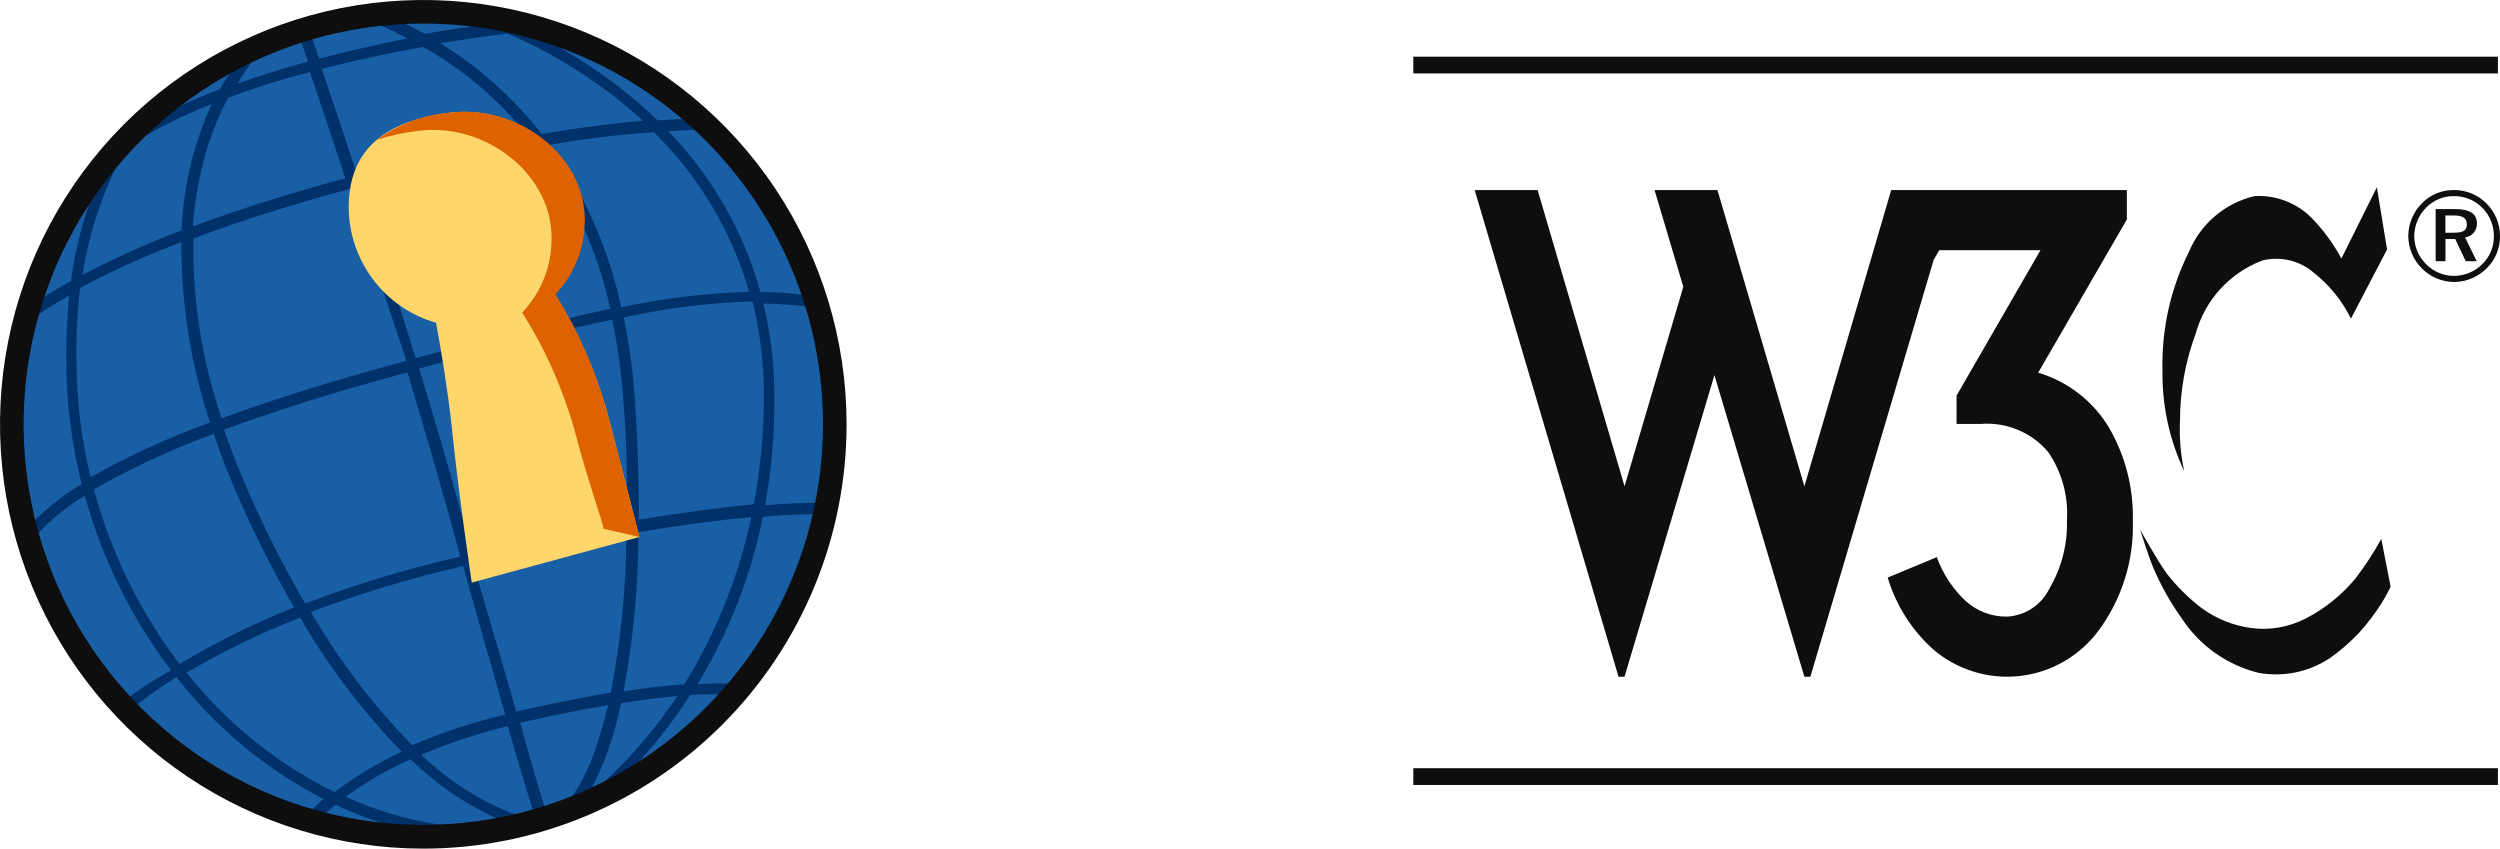
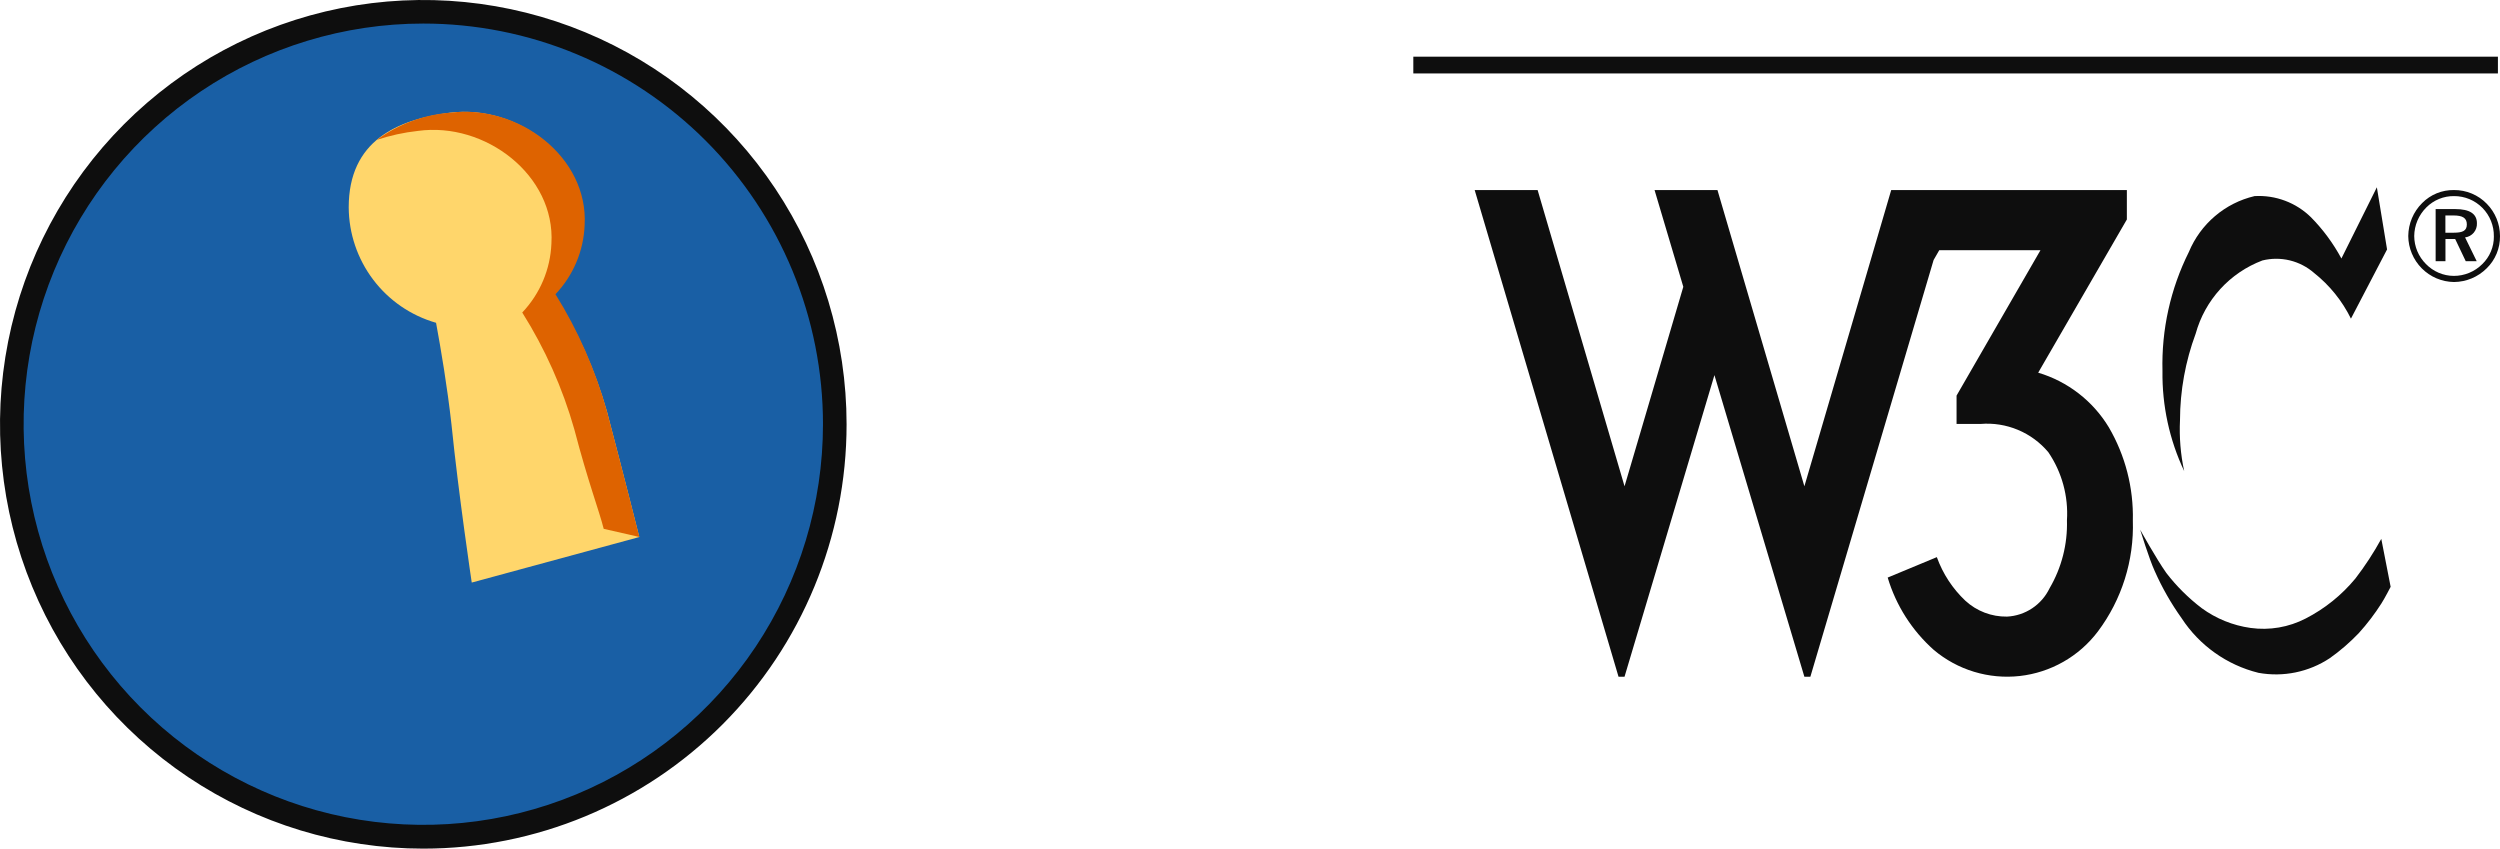
<svg xmlns="http://www.w3.org/2000/svg" width="109" height="37" viewBox="0 0 109 37" fill="none">
  <path d="M18.456 36.476C28.365 36.476 36.398 28.423 36.398 18.49C36.398 8.557 28.365 0.504 18.456 0.504C8.546 0.504 0.513 8.557 0.513 18.49C0.513 28.423 8.546 36.476 18.456 36.476Z" fill="#195FA5" />
-   <path d="M17.086 1.327C16.573 1.093 16.044 0.897 15.503 0.74C15.877 0.681 16.253 0.631 16.628 0.589C17.278 0.841 17.91 1.137 18.52 1.475C19.465 1.306 20.368 1.177 21.171 1.069C20.412 0.777 19.952 0.652 19.952 0.652C20.627 0.643 21.302 0.714 21.961 0.864L22.19 0.962H22.34C22.812 1.069 23.274 1.192 23.727 1.333L23.082 1.395C25.141 2.369 27.029 3.67 28.675 5.247C29.337 5.202 29.921 5.176 30.442 5.168L30.963 5.662C30.451 5.662 29.854 5.662 29.143 5.724C31.043 7.686 32.423 10.094 33.155 12.728C33.926 12.739 34.696 12.796 35.461 12.898C35.52 13.069 35.576 13.243 35.629 13.42C34.853 13.31 34.071 13.249 33.288 13.235C33.611 14.592 33.771 15.984 33.765 17.38C33.77 18.939 33.634 20.495 33.359 22.03C34.24 21.949 35.125 21.913 36.01 21.923L35.912 22.418C35.027 22.411 34.142 22.45 33.261 22.532C32.741 25.111 31.778 27.581 30.416 29.83C31.069 29.782 31.725 29.782 32.378 29.83L31.989 30.299C31.359 30.262 30.727 30.262 30.097 30.299C29.098 31.848 27.911 33.267 26.564 34.523C25.859 34.884 25.131 35.198 24.385 35.462C25.152 34.562 25.72 33.51 26.052 32.373C26.211 31.895 26.362 31.364 26.512 30.744C25.416 30.929 24.145 31.178 22.677 31.514C23.293 33.746 23.702 35.056 23.878 35.631C23.416 35.779 22.951 35.906 22.482 36.013L22.323 35.96C20.671 35.32 19.167 34.347 17.906 33.1C16.907 33.545 15.957 34.094 15.071 34.738C17.112 35.663 19.326 36.143 21.565 36.146C20.774 36.335 19.966 36.442 19.153 36.465C17.59 36.226 16.07 35.764 14.638 35.093C14.328 35.334 14.033 35.595 13.754 35.872L13.215 35.721C13.491 35.408 13.786 35.112 14.099 34.836C11.606 33.548 9.42 31.736 7.69 29.523C6.953 29.984 6.245 30.49 5.571 31.038L5.226 30.675C5.937 30.145 6.681 29.661 7.453 29.223C5.73 26.949 4.456 24.368 3.697 21.616C2.766 22.163 1.942 22.878 1.267 23.723C1.208 23.529 1.152 23.331 1.098 23.128C1.812 22.332 2.643 21.651 3.563 21.109C3.135 19.409 2.91 17.664 2.891 15.911C2.876 14.902 2.917 13.894 3.015 12.89C2.326 13.268 1.664 13.694 1.034 14.165C1.1 13.905 1.171 13.648 1.246 13.395C1.841 12.982 2.459 12.6 3.095 12.253C3.328 10.455 3.853 8.708 4.649 7.08L4.49 7.214L4.719 6.938C5.112 6.47 5.529 6.023 5.968 5.598L6.055 5.519C7.196 4.899 8.376 4.355 9.588 3.89C9.853 3.419 10.149 2.965 10.472 2.531L10.605 2.355C10.947 2.183 11.297 2.024 11.656 1.877C11.161 2.419 10.726 3.012 10.357 3.648C11.241 3.321 12.284 3.002 13.427 2.682L12.995 1.416L13.472 1.274L13.913 2.559C15.246 2.204 16.564 1.921 17.756 1.673L17.086 1.327ZM19.199 1.885C20.894 2.929 22.39 4.268 23.616 5.839C25.341 5.547 26.805 5.369 28.033 5.263C26.291 3.679 24.3 2.395 22.139 1.464C21.23 1.57 20.275 1.711 19.206 1.88L19.199 1.885ZM23.961 6.313C25.474 8.436 26.538 10.847 27.089 13.398C28.922 13.002 30.788 12.777 32.663 12.725C31.901 10.085 30.471 7.687 28.511 5.764C26.989 5.865 25.473 6.048 23.971 6.313H23.961ZM27.195 13.856C27.437 15.024 27.599 16.208 27.68 17.398C27.813 19.346 27.865 21.091 27.857 22.658C29.942 22.312 31.593 22.11 32.865 21.985C33.159 20.438 33.307 18.866 33.306 17.291C33.313 15.894 33.147 14.502 32.813 13.146C30.925 13.198 29.047 13.43 27.203 13.84L27.195 13.856ZM27.839 23.208C27.832 25.535 27.614 27.856 27.186 30.142C28.237 29.983 29.112 29.886 29.837 29.832C31.225 27.592 32.212 25.125 32.753 22.544C31.507 22.658 29.89 22.862 27.85 23.198L27.839 23.208ZM27.072 30.665C26.794 32.105 26.29 33.492 25.578 34.774C27.097 33.494 28.428 32.004 29.53 30.349C28.837 30.41 28.028 30.508 27.083 30.659L27.072 30.665ZM27.346 22.792C27.346 21.215 27.346 19.456 27.177 17.48C27.1 16.289 26.938 15.105 26.692 13.938C24.43 14.407 21.718 15.116 18.276 16.071C18.92 18.179 19.548 20.314 20.096 22.334L20.582 24.105C23.223 23.538 25.467 23.104 27.349 22.777L27.346 22.792ZM23.05 5.971C21.785 4.375 20.221 3.042 18.447 2.047C17.015 2.304 15.514 2.623 14.03 3.003C14.435 4.194 14.975 5.793 15.577 7.635C18.457 6.847 20.939 6.307 23.06 5.935L23.05 5.971ZM15.735 8.104C16.474 10.38 17.318 12.984 18.129 15.64L17.733 15.755C16.85 13.098 15.966 10.503 15.258 8.235C12.907 8.864 10.574 9.594 8.436 10.396C8.381 13.062 8.799 15.717 9.668 18.237C12.894 17.046 16.077 16.183 17.679 15.74L18.156 15.607C21.607 14.651 24.34 13.941 26.611 13.463C26.043 10.909 24.961 8.498 23.43 6.378C21.026 6.812 18.385 7.379 15.743 8.078L15.735 8.104ZM17.502 32.759C15.798 31.005 14.315 29.047 13.087 26.93C11.374 27.593 9.718 28.396 8.137 29.331C9.877 31.522 12.079 33.3 14.586 34.538C15.502 33.842 16.491 33.248 17.536 32.766L17.502 32.759ZM12.828 26.489C11.942 24.955 11.139 23.373 10.424 21.752C10.028 20.866 9.646 19.891 9.315 18.918C7.51 19.576 5.764 20.385 4.094 21.335C4.834 24.094 6.103 26.681 7.831 28.951C9.439 27.985 11.123 27.153 12.867 26.463L12.828 26.489ZM9.164 18.439C8.318 15.899 7.894 13.236 7.91 10.558C6.397 11.127 4.921 11.793 3.493 12.55C3.368 13.65 3.315 14.756 3.334 15.863C3.349 17.528 3.556 19.186 3.95 20.804C5.631 19.862 7.386 19.059 9.198 18.404L9.164 18.439ZM7.918 10.061C7.99 8.152 8.436 6.277 9.23 4.54C7.926 5.043 6.677 5.678 5.502 6.435C4.545 8.157 3.901 10.035 3.598 11.982C5.013 11.245 6.47 10.592 7.962 10.025L7.918 10.061ZM9.932 4.278C9.576 4.962 9.28 5.676 9.049 6.412C8.704 7.536 8.491 8.697 8.413 9.871C10.242 9.189 12.433 8.481 15.057 7.771C14.455 5.929 13.917 4.335 13.51 3.139C12.314 3.448 11.134 3.819 9.977 4.251L9.932 4.278ZM9.773 18.75C10.083 19.635 10.445 20.583 10.882 21.558C11.602 23.186 12.41 24.774 13.303 26.314C15.508 25.473 17.769 24.789 20.07 24.268L19.584 22.497C19.027 20.478 18.396 18.343 17.764 16.234C16.298 16.641 13.072 17.509 9.821 18.716L9.773 18.75ZM18.378 32.92C19.56 34.053 20.957 34.938 22.486 35.523C22.773 35.629 23.069 35.712 23.369 35.77C23.184 35.185 22.775 33.849 22.137 31.661C20.868 31.972 19.624 32.38 18.417 32.883L18.378 32.92ZM22.027 31.148C21.542 29.46 20.932 27.339 20.198 24.697L20.64 24.598C21.417 27.255 22.026 29.354 22.513 31.022C24.13 30.651 25.483 30.393 26.63 30.198C27.074 27.913 27.302 25.591 27.311 23.264C25.446 23.582 23.251 24.005 20.685 24.575L20.2 24.681C17.942 25.197 15.723 25.866 13.556 26.682C14.778 28.797 16.262 30.747 17.973 32.488C19.287 31.926 20.648 31.479 22.04 31.152L22.027 31.148Z" fill="#00316B" />
  <path d="M15.204 9.041C15.204 6.135 17.317 5.211 19.621 4.913C22.563 4.55 25.612 6.853 25.443 9.819C25.398 10.945 24.946 12.015 24.171 12.831C25.174 14.413 25.944 16.131 26.46 17.933C27.246 20.918 27.873 23.415 27.873 23.415L20.568 25.4C20.568 25.4 19.993 21.555 19.684 18.501C19.499 16.845 19.224 15.226 19.012 14.074C17.919 13.761 16.957 13.102 16.271 12.194C15.584 11.286 15.21 10.18 15.204 9.041Z" fill="#FFD66B" />
  <path d="M16.426 6.101C17.372 5.404 18.497 4.991 19.668 4.91C22.61 4.547 25.659 6.85 25.49 9.816C25.446 10.942 24.994 12.012 24.218 12.828C25.205 14.413 25.961 16.131 26.463 17.93C27.249 20.915 27.876 23.412 27.876 23.412L26.322 23.057C26.119 22.252 25.642 21.02 25.04 18.718C24.53 16.921 23.765 15.206 22.77 13.626C23.545 12.81 23.998 11.74 24.042 10.614C24.218 7.649 21.162 5.302 18.22 5.708C17.61 5.775 17.009 5.906 16.427 6.099L16.426 6.101Z" fill="#DE6300" />
  <path d="M18.456 37C14.805 37 11.237 35.915 8.202 33.882C5.167 31.849 2.802 28.96 1.405 25.58C0.008 22.199 -0.357 18.48 0.355 14.891C1.067 11.302 2.824 8.006 5.405 5.419C7.987 2.831 11.275 1.069 14.855 0.355C18.435 -0.358 22.146 0.008 25.518 1.408C28.89 2.808 31.773 5.18 33.801 8.222C35.828 11.264 36.911 14.841 36.911 18.5C36.911 23.407 34.967 28.112 31.506 31.581C28.044 35.051 23.35 37 18.456 37ZM18.456 1.027C15.009 1.027 11.64 2.051 8.774 3.971C5.908 5.89 3.675 8.618 2.356 11.81C1.037 15.002 0.692 18.514 1.364 21.903C2.036 25.291 3.696 28.404 6.133 30.847C8.57 33.29 11.675 34.954 15.056 35.628C18.436 36.302 21.94 35.956 25.124 34.634C28.308 33.312 31.03 31.073 32.945 28.2C34.86 25.327 35.882 21.95 35.882 18.495C35.882 16.201 35.431 13.93 34.555 11.81C33.68 9.691 32.396 7.765 30.778 6.143C29.16 4.521 27.238 3.234 25.124 2.356C23.01 1.478 20.744 1.027 18.456 1.027Z" fill="#0E0E0E" />
  <path d="M108.909 2.471H61.621V3.202H108.909V2.471Z" fill="#0E0E0E" />
-   <path d="M108.909 33.494H61.621V34.225H108.909V33.494Z" fill="#0E0E0E" />
  <path d="M74.881 8.286L78.671 21.202L82.457 8.286H92.731V9.569L88.865 16.249C90.153 16.632 91.251 17.482 91.946 18.633C92.664 19.863 93.025 21.269 92.992 22.693C93.049 24.436 92.51 26.146 91.463 27.539C91.056 28.076 90.545 28.524 89.96 28.856C89.375 29.189 88.728 29.399 88.06 29.474C87.392 29.548 86.715 29.486 86.072 29.291C85.428 29.096 84.83 28.772 84.315 28.338C83.365 27.494 82.668 26.401 82.303 25.182L84.446 24.291C84.706 25.013 85.131 25.664 85.688 26.19C86.183 26.646 86.833 26.894 87.505 26.884C87.896 26.865 88.275 26.74 88.602 26.522C88.929 26.305 89.191 26.003 89.361 25.649C89.887 24.752 90.15 23.724 90.119 22.684C90.185 21.633 89.9 20.59 89.309 19.719C88.951 19.291 88.495 18.956 87.98 18.741C87.466 18.526 86.907 18.438 86.351 18.484H85.306V17.248L88.965 10.908H84.552L84.305 11.337L78.932 29.506H78.671L74.749 16.355L70.829 29.506H70.568L64.296 8.286H67.04L70.83 21.202L73.392 12.505L72.138 8.286H74.881Z" fill="#0E0E0E" />
  <path fill-rule="evenodd" clip-rule="evenodd" d="M106.994 8.286C106.736 8.282 106.48 8.33 106.241 8.427C106.003 8.525 105.786 8.67 105.605 8.854C105.222 9.234 105.005 9.751 105 10.291C105.005 10.82 105.217 11.326 105.59 11.701C105.963 12.076 106.467 12.289 106.995 12.296C107.529 12.291 108.039 12.078 108.418 11.7C108.605 11.518 108.754 11.299 108.854 11.056C108.954 10.814 109.004 10.553 109 10.291C109 9.765 108.794 9.26 108.425 8.885C108.239 8.693 108.017 8.542 107.771 8.439C107.525 8.336 107.261 8.284 106.994 8.286ZM108.733 10.308C108.735 10.534 108.691 10.757 108.604 10.964C108.517 11.172 108.388 11.36 108.226 11.517C108.063 11.68 107.869 11.809 107.655 11.897C107.441 11.985 107.213 12.03 106.982 12.029C106.756 12.028 106.533 11.981 106.325 11.892C106.117 11.803 105.929 11.674 105.771 11.511C105.447 11.189 105.263 10.751 105.26 10.292C105.265 9.823 105.455 9.375 105.788 9.044C105.946 8.885 106.135 8.759 106.342 8.674C106.55 8.589 106.773 8.547 106.998 8.55C107.228 8.549 107.455 8.594 107.668 8.682C107.88 8.77 108.072 8.9 108.234 9.064C108.396 9.228 108.523 9.423 108.608 9.636C108.694 9.85 108.736 10.079 108.732 10.309L108.733 10.308ZM107.05 9.116H106.194V11.388H106.622V10.419H107.045L107.506 11.388H107.984L107.477 10.351C107.625 10.333 107.76 10.259 107.856 10.144C107.952 10.03 108.001 9.883 107.994 9.734C107.994 9.327 107.685 9.116 107.051 9.116H107.05ZM106.971 9.394C107.371 9.394 107.554 9.505 107.554 9.784C107.554 10.064 107.371 10.146 106.981 10.146H106.619V9.394H106.971Z" fill="#0E0E0E" />
  <path d="M103.631 8.166L104.076 10.875L102.501 13.893C102.121 13.119 101.573 12.44 100.898 11.904C100.594 11.638 100.229 11.449 99.836 11.353C99.443 11.258 99.033 11.259 98.641 11.356C97.94 11.621 97.311 12.047 96.805 12.602C96.3 13.156 95.932 13.822 95.732 14.546C95.284 15.752 95.052 17.029 95.048 18.317C95.012 19.063 95.073 19.811 95.231 20.541C94.587 19.177 94.263 17.683 94.284 16.174C94.237 14.376 94.632 12.594 95.435 10.985C95.686 10.381 96.076 9.845 96.574 9.422C97.071 8.998 97.662 8.7 98.298 8.55C98.751 8.524 99.204 8.592 99.628 8.752C100.053 8.911 100.439 9.158 100.763 9.477C101.286 10.009 101.732 10.613 102.085 11.271L103.631 8.166Z" fill="#0E0E0E" />
  <path d="M103.824 23.495C103.492 24.1 103.115 24.678 102.695 25.224C102.098 25.946 101.362 26.539 100.53 26.966C99.79 27.349 98.949 27.493 98.124 27.378C97.353 27.27 96.62 26.973 95.991 26.513C95.413 26.072 94.895 25.557 94.451 24.981C94.007 24.352 93.311 23.095 93.311 23.095C93.311 23.095 93.698 24.355 93.942 24.89C94.264 25.618 94.659 26.311 95.121 26.958C95.897 28.145 97.093 28.994 98.468 29.335C99.549 29.532 100.665 29.303 101.581 28.695C102.037 28.372 102.461 28.005 102.847 27.6C103.211 27.197 103.541 26.764 103.833 26.305C103.984 26.068 104.232 25.585 104.232 25.585L103.824 23.495Z" fill="#0E0E0E" />
</svg>